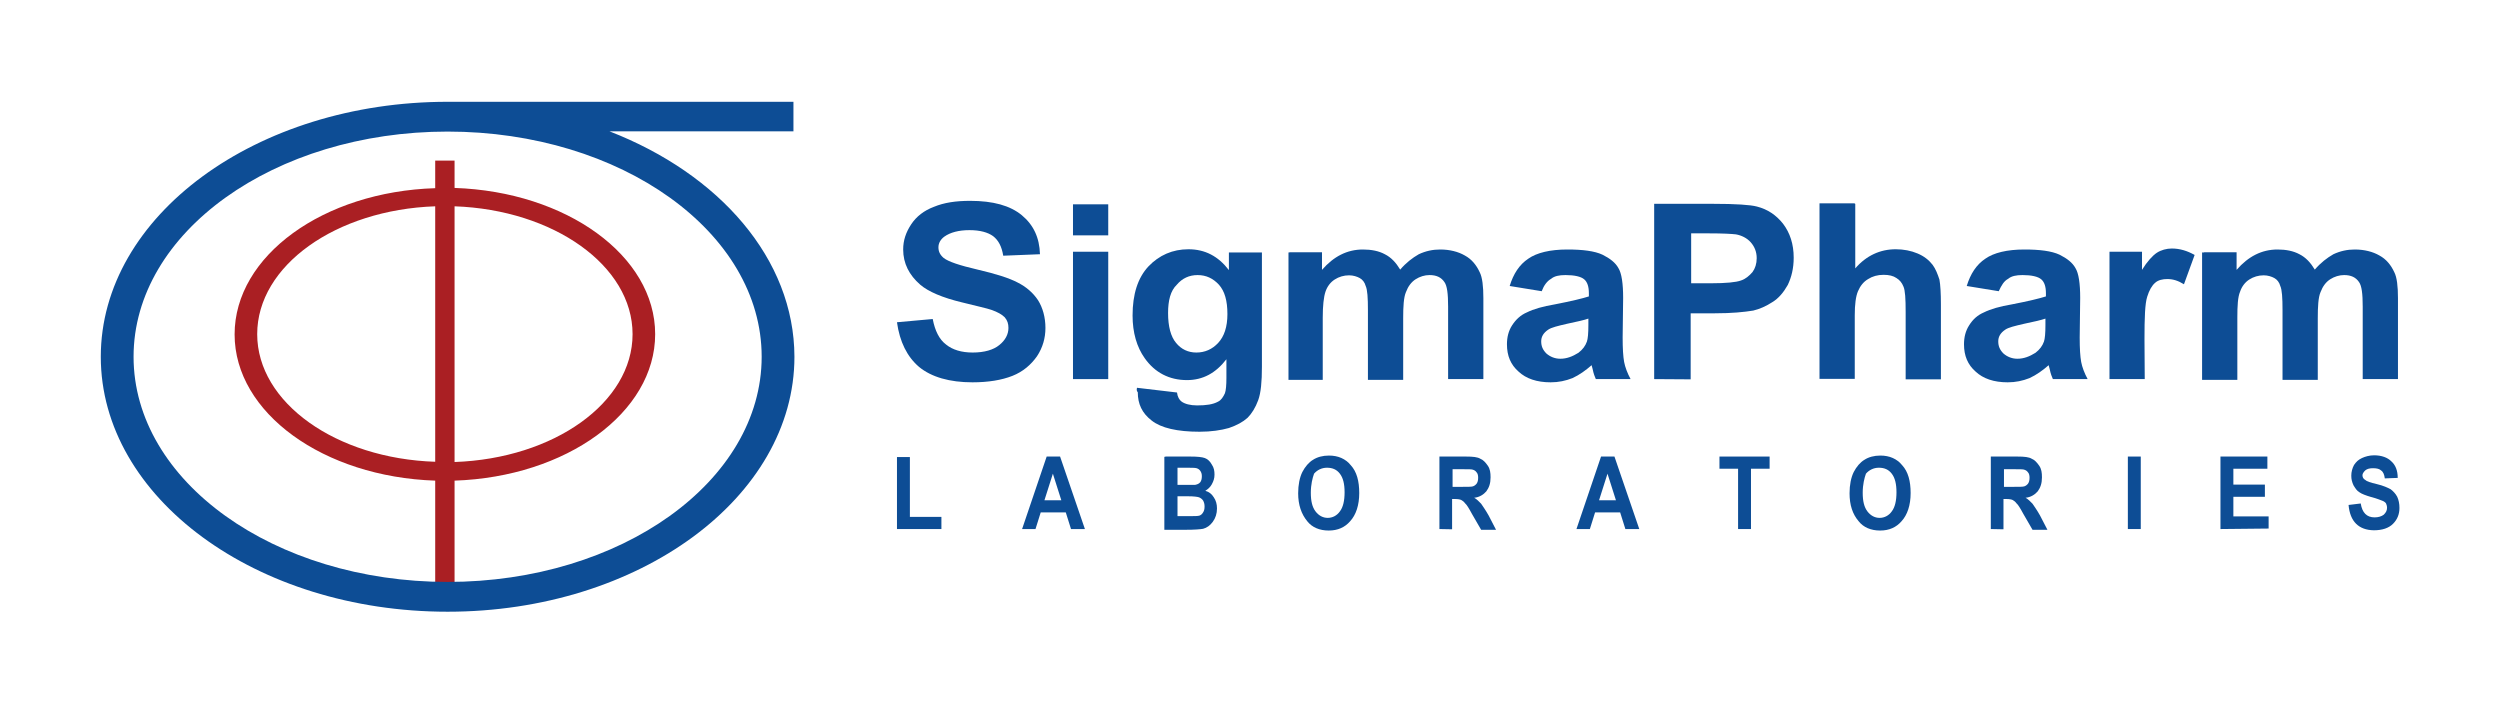
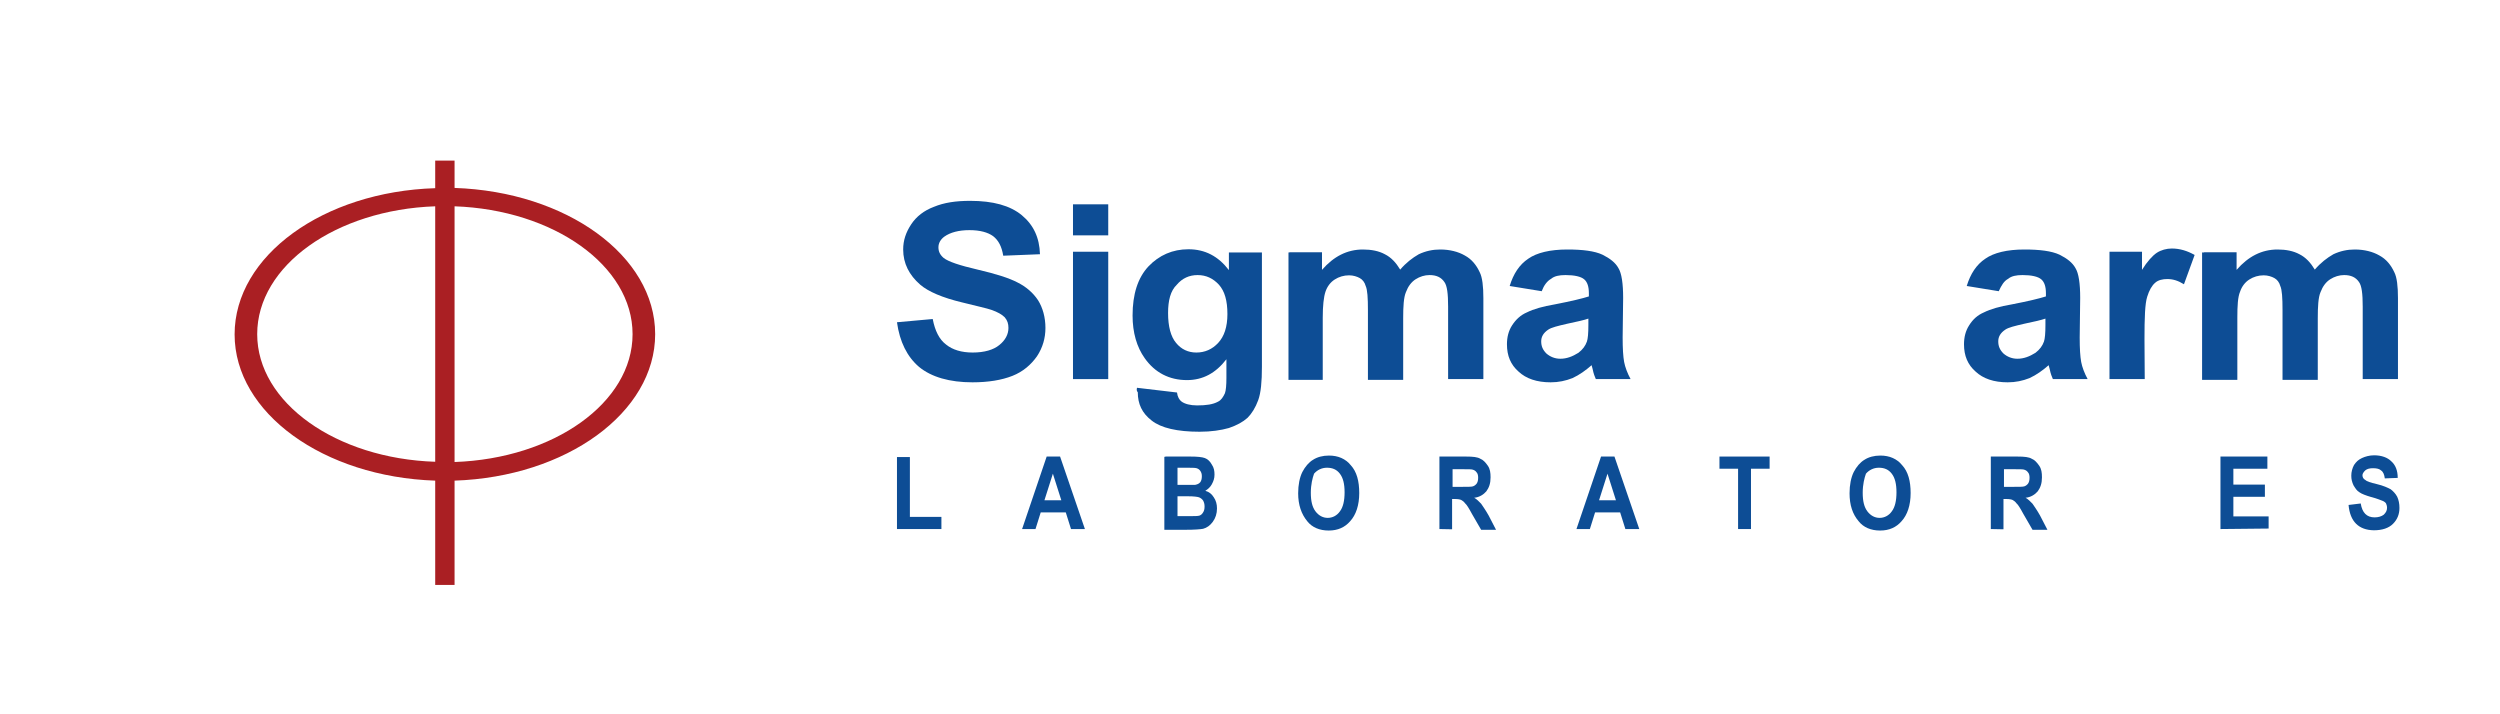
<svg xmlns="http://www.w3.org/2000/svg" version="1.1" id="Layer_2_1_" x="0px" y="0px" viewBox="0 0 1007 287.4" style="enable-background:new 0 0 1007 287.4;" xml:space="preserve">
  <style type="text/css">
	.st0{fill:#AA1F23;}
	.st1{fill:#0D4D95;}
</style>
  <path class="st0" d="M263.9,134.6c0-31.6-35.8-57.4-80.8-58.9v-11h-7.8v11.1c-45,1.4-80.8,27.2-80.8,58.9  c0,31.6,35.8,57.4,80.8,58.9v42h7.8v-42C228.1,192.1,263.9,166.2,263.9,134.6z M103.6,134.6c0-27.6,31.7-50.1,71.7-51.5V186  C135.4,184.7,103.6,162.2,103.6,134.6z M183.1,186.1v-103c39.9,1.4,71.7,23.9,71.7,51.5S223.1,184.7,183.1,186.1z" />
-   <path class="st1" d="M245.5,52.9h74.1V41H180.8l0,0c-0.2,0-0.3,0-0.5,0C103.2,41,40.6,87,40.6,143.7s62.5,102.7,139.7,102.7  c77.1,0,139.7-46,139.7-102.7C319.9,104.3,289.8,70.1,245.5,52.9z M180.3,234.4c-69.9,0-126.5-40.6-126.5-90.7S110.5,53,180.3,53  c69.9,0,126.5,40.6,126.5,90.7S250.2,234.4,180.3,234.4z" />
  <g>
    <g>
      <path class="st1" d="M361.3,129.8l14.4-1.3c0.9,4.7,2.6,8.2,5.4,10.3c2.6,2.1,6.2,3.2,10.7,3.2c4.7,0,8.4-1.1,10.7-3    c2.4-1.9,3.7-4.3,3.7-6.9c0-1.7-0.4-3-1.5-4.3c-1.1-1.1-2.8-2.1-5.4-3c-1.7-0.6-5.8-1.5-11.8-3c-7.9-1.9-13.5-4.3-16.8-7.1    c-4.5-3.9-6.9-8.6-6.9-14.2c0-3.7,1.1-6.9,3.2-10.1c2.1-3.2,5.2-5.6,9.2-7.1c4.1-1.7,8.8-2.4,14.6-2.4c9.2,0,16.1,1.9,20.8,5.8    c4.7,3.9,7.1,9,7.3,15.7l-14.8,0.6c-0.6-3.7-1.9-6.2-4.1-7.9c-2.1-1.5-5.2-2.4-9.5-2.4s-7.7,0.9-10.1,2.6    c-1.5,1.1-2.4,2.6-2.4,4.3c0,1.7,0.6,3,2.1,4.3c1.9,1.5,6.4,3,13.7,4.7c7.3,1.7,12.7,3.4,16.1,5.2c3.4,1.7,6.2,4.1,8.2,7.1    c1.9,3,3,6.9,3,11.2c0,4.1-1.1,7.9-3.4,11.4c-2.4,3.4-5.6,6.2-9.9,7.9c-4.3,1.7-9.7,2.6-16.1,2.6c-9.2,0-16.5-2.1-21.5-6.2    C365.4,143.7,362.4,137.7,361.3,129.8z" />
      <path class="st1" d="M432.2,94.7V82.3h14.2v12.5H432.2z M432.2,152.7v-51.3h14.2v51.3H432.2z" />
      <path class="st1" d="M458,156.2l16.1,1.9c0.2,1.7,0.9,3,1.9,3.7c1.3,0.9,3.4,1.5,6.2,1.5c3.7,0,6.4-0.4,8.4-1.5    c1.3-0.6,2.1-1.9,2.8-3.4c0.4-1.1,0.6-3.2,0.6-6.2v-7.5c-4.3,5.6-9.5,8.4-15.9,8.4c-7.1,0-12.9-3-17-8.8    c-3.2-4.5-4.9-10.3-4.9-17.2c0-8.6,2.1-15.2,6.4-19.8c4.3-4.5,9.7-6.9,16.1-6.9c6.7,0,12,2.8,16.3,8.4v-7.1h13.3v46    c0,6-0.4,10.5-1.5,13.5c-1.1,3-2.6,5.4-4.3,7.1c-1.9,1.7-4.3,3-7.5,4.1c-3.2,0.9-7.1,1.5-11.8,1.5c-9,0-15.5-1.5-19.3-4.5    c-3.9-3-5.6-6.7-5.6-11.4C457.8,157.5,457.8,156.8,458,156.2z M470.5,126.1c0,5.4,1.1,9.5,3.2,12c2.1,2.6,4.9,3.9,8.2,3.9    c3.4,0,6.4-1.3,8.8-3.9c2.4-2.6,3.7-6.4,3.7-11.6c0-5.4-1.1-9.2-3.4-11.8c-2.4-2.6-5.2-3.9-8.6-3.9s-6.2,1.3-8.4,3.9    C471.5,117.1,470.5,121,470.5,126.1z" />
      <path class="st1" d="M519.4,101.6h13.1v7.1c4.7-5.4,10.1-8.2,16.5-8.2c3.4,0,6.4,0.6,8.8,1.9c2.6,1.3,4.5,3.4,6.2,6.2    c2.4-2.8,4.9-4.7,7.5-6.2c2.8-1.3,5.6-1.9,8.6-1.9c3.9,0,7.3,0.9,9.9,2.4c2.8,1.5,4.7,3.9,6,6.7c1.1,2.1,1.5,5.8,1.5,10.5v32.6    h-14.2v-29.2c0-5.2-0.4-8.4-1.5-9.9c-1.3-1.9-3.2-2.8-6-2.8c-1.9,0-3.9,0.6-5.6,1.7c-1.7,1.1-3,2.8-3.9,5.2    c-0.9,2.1-1.1,5.8-1.1,10.5V153h-14.2v-28.1c0-4.9-0.2-8.2-0.9-9.7c-0.4-1.5-1.3-2.6-2.4-3.2c-1.1-0.6-2.6-1.1-4.3-1.1    c-2.1,0-4.1,0.6-5.8,1.7c-1.7,1.1-3,2.8-3.7,4.9s-1.1,5.6-1.1,10.5V153H519v-51.3H519.4z" />
      <path class="st1" d="M621,117.3l-12.9-2.1c1.5-4.9,3.9-8.6,7.5-11c3.4-2.4,8.8-3.7,15.7-3.7c6.2,0,11,0.6,14.2,2.1    c3,1.5,5.2,3.2,6.4,5.4c1.3,2.1,1.9,6.2,1.9,12l-0.2,15.9c0,4.5,0.2,7.7,0.6,9.9c0.4,2.1,1.3,4.5,2.6,6.9h-14    c-0.4-0.9-0.9-2.1-1.3-4.1c-0.2-0.9-0.4-1.3-0.4-1.5c-2.4,2.1-4.9,3.9-7.7,5.2c-2.8,1.1-5.6,1.7-8.8,1.7c-5.6,0-9.9-1.5-12.9-4.3    c-3.2-2.8-4.7-6.4-4.7-11c0-2.8,0.6-5.4,2.1-7.7s3.4-4.1,6-5.2c2.6-1.3,6.4-2.4,11.2-3.2c6.7-1.3,11.2-2.4,13.7-3.2v-1.3    c0-2.6-0.6-4.5-1.9-5.6c-1.3-1.1-3.9-1.7-7.5-1.7c-2.6,0-4.5,0.4-5.8,1.5C623.2,113.2,621.9,114.9,621,117.3z M639.9,128.3    c-1.7,0.6-4.7,1.3-8.6,2.1c-3.9,0.9-6.4,1.5-7.7,2.4c-1.9,1.3-2.8,2.8-2.8,4.7c0,1.9,0.6,3.4,2.1,4.9c1.5,1.3,3.4,2.1,5.6,2.1    c2.6,0,4.9-0.9,7.3-2.4c1.7-1.3,2.8-2.8,3.4-4.5c0.4-1.1,0.6-3.4,0.6-6.7V128.3z" />
-       <path class="st1" d="M666.3,152.7V82.1h23.8c9,0,15,0.4,17.6,1.1c4.3,1.1,7.7,3.4,10.5,6.9c2.8,3.7,4.3,8.2,4.3,13.7    c0,4.3-0.9,7.9-2.4,11c-1.7,3-3.7,5.4-6.2,6.9c-2.6,1.7-5.2,2.8-7.7,3.4c-3.7,0.6-8.6,1.1-15.5,1.1h-9.7v26.6L666.3,152.7    L666.3,152.7z M681.2,94.1v20h8.2c5.8,0,9.9-0.4,11.8-1.1c1.9-0.6,3.4-1.9,4.7-3.4c1.1-1.5,1.7-3.4,1.7-5.6c0-2.6-0.9-4.7-2.4-6.4    c-1.5-1.7-3.7-2.8-6-3.2c-1.7-0.2-5.4-0.4-10.7-0.4h-7.3V94.1z" />
-       <path class="st1" d="M747.3,82.1v26c4.5-5.2,10.1-7.7,16.3-7.7c3.2,0,6.2,0.6,8.8,1.7c2.6,1.1,4.5,2.6,6,4.5    c1.3,1.7,2.1,3.9,2.8,6c0.4,2.1,0.6,5.6,0.6,10.1v30.1h-14.2v-27.1c0-5.4-0.2-8.8-0.9-10.3c-0.6-1.5-1.5-2.6-2.8-3.4    c-1.3-0.9-3-1.3-5.2-1.3c-2.4,0-4.5,0.6-6.2,1.7c-1.9,1.1-3.2,2.8-4.1,4.9s-1.3,5.4-1.3,9.7v25.6h-14.2V81.9h14.2V82.1z" />
      <path class="st1" d="M805.1,117.3l-12.9-2.1c1.5-4.9,3.9-8.6,7.5-11c3.4-2.4,8.8-3.7,15.7-3.7c6.2,0,11,0.6,14.2,2.1    c3,1.5,5.2,3.2,6.4,5.4c1.3,2.1,1.9,6.2,1.9,12l-0.2,15.9c0,4.5,0.2,7.7,0.6,9.9c0.4,2.1,1.3,4.5,2.6,6.9h-14    c-0.4-0.9-0.9-2.1-1.3-4.1c-0.2-0.9-0.4-1.3-0.4-1.5c-2.4,2.1-4.9,3.9-7.7,5.2c-2.8,1.1-5.6,1.7-8.8,1.7c-5.6,0-9.9-1.5-12.9-4.3    c-3.2-2.8-4.7-6.4-4.7-11c0-2.8,0.6-5.4,2.1-7.7c1.5-2.4,3.4-4.1,6-5.2c2.6-1.3,6.4-2.4,11.2-3.2c6.7-1.3,11.2-2.4,13.7-3.2v-1.3    c0-2.6-0.6-4.5-1.9-5.6c-1.3-1.1-3.9-1.7-7.5-1.7c-2.6,0-4.5,0.4-5.8,1.5C807.2,113.2,806.2,114.9,805.1,117.3z M824,128.3    c-1.7,0.6-4.7,1.3-8.6,2.1c-3.9,0.9-6.4,1.5-7.7,2.4c-1.9,1.3-2.8,2.8-2.8,4.7c0,1.9,0.6,3.4,2.1,4.9c1.5,1.3,3.4,2.1,5.6,2.1    c2.6,0,4.9-0.9,7.3-2.4c1.7-1.3,2.8-2.8,3.4-4.5c0.4-1.1,0.6-3.4,0.6-6.7V128.3z" />
      <path class="st1" d="M863.9,152.7h-14.2v-51.3h13.1v7.3c2.1-3.4,4.3-5.8,6-6.9c1.7-1.1,3.9-1.7,6-1.7c3.2,0,6.2,0.9,9.2,2.6    l-4.3,11.8c-2.4-1.5-4.5-2.1-6.7-2.1c-1.9,0-3.7,0.4-4.9,1.5c-1.3,1.1-2.4,3-3.2,5.6c-0.9,2.8-1.1,8.4-1.1,17.2L863.9,152.7    L863.9,152.7z" />
      <path class="st1" d="M887.8,101.6h13.1v7.1c4.7-5.4,10.1-8.2,16.5-8.2c3.4,0,6.4,0.6,8.8,1.9c2.6,1.3,4.5,3.4,6.2,6.2    c2.4-2.8,4.9-4.7,7.5-6.2c2.8-1.3,5.6-1.9,8.6-1.9c3.9,0,7.3,0.9,9.9,2.4c2.8,1.5,4.7,3.9,6,6.7c1.1,2.1,1.5,5.8,1.5,10.5v32.6    h-14.2v-29.2c0-5.2-0.4-8.4-1.5-9.9c-1.3-1.9-3.2-2.8-6-2.8c-1.9,0-3.9,0.6-5.6,1.7c-1.7,1.1-3,2.8-3.9,5.2    c-0.9,2.1-1.1,5.8-1.1,10.5V153h-14.2v-28.1c0-4.9-0.2-8.2-0.9-9.7c-0.4-1.5-1.3-2.6-2.4-3.2c-1.1-0.6-2.6-1.1-4.3-1.1    c-2.1,0-4.1,0.6-5.8,1.7c-1.7,1.1-3,2.8-3.7,4.9c-0.9,2.1-1.1,5.6-1.1,10.5V153h-14.2v-51.3H887.8z" />
    </g>
    <path class="st1" d="M361.3,213.1v-29h5.2v24.1h12.7v4.9H361.3z" />
    <path class="st1" d="M437,213.1h-5.6l-2.1-6.7h-10.1l-2.1,6.7h-5.4l9.9-29.2h5.4L437,213.1z M427.5,201.5l-3.4-10.7l-3.4,10.7   H427.5z" />
    <path class="st1" d="M469.4,183.9h10.1c2.8,0,4.7,0.2,5.8,0.6c1.1,0.4,2.1,1.3,2.8,2.6c0.9,1.3,1.1,2.6,1.1,4.1   c0,1.5-0.4,2.6-1.1,3.9c-0.6,1.1-1.5,1.9-2.6,2.6c1.5,0.4,2.6,1.3,3.4,2.6c0.9,1.3,1.3,2.8,1.3,4.5c0,2.1-0.6,3.9-1.7,5.4   c-1.1,1.5-2.4,2.4-3.9,2.8c-1.1,0.2-3.4,0.4-7.1,0.4H469v-29.4H469.4z M474.3,188.6v6.7h3.4c1.9,0,3.2,0,3.7,0   c0.9-0.2,1.5-0.4,2.1-1.1c0.4-0.6,0.6-1.3,0.6-2.4c0-0.9-0.2-1.5-0.6-2.1s-0.9-0.9-1.5-1.1c-0.6-0.2-2.1-0.2-4.9-0.2h-2.8V188.6z    M474.3,200.2v7.7h4.7c2.1,0,3.4,0,4.1-0.2c0.6-0.2,1.1-0.6,1.5-1.3c0.4-0.6,0.6-1.3,0.6-2.4c0-0.9-0.2-1.7-0.6-2.4   c-0.4-0.6-1.1-1.1-1.7-1.3c-0.6-0.2-2.1-0.4-4.3-0.4h-4.3V200.2z" />
    <path class="st1" d="M522.9,198.7c0-3.4,0.6-6.4,1.7-8.6c1.1-2.1,2.6-3.9,4.3-4.9c1.7-1.1,3.9-1.7,6.4-1.7c3.7,0,6.7,1.3,8.8,3.9   c2.4,2.6,3.4,6.4,3.4,11.2c0,4.9-1.3,8.8-3.7,11.4c-2.1,2.4-4.9,3.7-8.6,3.7c-3.7,0-6.7-1.3-8.6-3.7   C524.2,207.1,522.9,203.4,522.9,198.7z M528,198.5c0,3.4,0.6,5.8,1.9,7.5c1.3,1.7,3,2.6,4.9,2.6c1.9,0,3.7-0.9,4.9-2.6   c1.3-1.7,1.9-4.3,1.9-7.7s-0.6-5.8-1.9-7.5c-1.3-1.7-3-2.4-5.2-2.4c-2.1,0-3.9,0.9-5.2,2.4C528.7,192.5,528,195.1,528,198.5z" />
    <path class="st1" d="M579.8,213.1v-29.2h10.7c2.8,0,4.7,0.2,5.8,0.9c1.1,0.4,2.1,1.5,3,2.8c0.9,1.3,1.1,2.8,1.1,4.7   c0,2.4-0.6,4.1-1.7,5.6c-1.1,1.3-2.8,2.4-4.9,2.6c1.1,0.6,1.9,1.5,2.8,2.4c0.6,0.9,1.7,2.4,3,4.7l3,5.8h-6l-3.7-6.4   c-1.3-2.4-2.1-3.7-2.8-4.3c-0.4-0.6-1.1-1.1-1.5-1.3s-1.3-0.4-2.6-0.4h-1.1v12.2L579.8,213.1L579.8,213.1z M584.9,196.1h3.9   c2.4,0,3.9,0,4.5-0.2s1.1-0.6,1.5-1.1c0.4-0.6,0.6-1.3,0.6-2.4c0-0.9-0.2-1.7-0.6-2.1c-0.4-0.6-0.9-0.9-1.5-1.1   c-0.4-0.2-1.9-0.2-4.1-0.2h-4.1v7.1H584.9z" />
    <path class="st1" d="M660.3,213.1h-5.6l-2.1-6.7h-10.1l-2.1,6.7H635l9.9-29.2h5.4L660.3,213.1z M650.9,201.5l-3.4-10.7l-3.4,10.7   H650.9z" />
    <path class="st1" d="M700.1,213.1v-24.3h-7.5v-4.9h20.2v4.9h-7.5v24.3H700.1z" />
    <path class="st1" d="M745,198.7c0-3.4,0.6-6.4,1.7-8.6c1.1-2.1,2.6-3.9,4.3-4.9c1.7-1.1,3.9-1.7,6.4-1.7c3.7,0,6.7,1.3,8.8,3.9   c2.4,2.6,3.4,6.4,3.4,11.2c0,4.9-1.3,8.8-3.7,11.4c-2.1,2.4-4.9,3.7-8.6,3.7c-3.7,0-6.7-1.3-8.6-3.7   C746.2,207.1,745,203.4,745,198.7z M750.3,198.5c0,3.4,0.6,5.8,1.9,7.5c1.3,1.7,3,2.6,4.9,2.6c1.9,0,3.7-0.9,4.9-2.6   c1.3-1.7,1.9-4.3,1.9-7.7s-0.6-5.8-1.9-7.5c-1.3-1.7-3-2.4-5.2-2.4c-2.1,0-3.9,0.9-5.2,2.4C751,192.5,750.3,195.1,750.3,198.5z" />
    <path class="st1" d="M801.9,213.1v-29.2h10.7c2.8,0,4.7,0.2,5.8,0.9c1.1,0.4,2.1,1.5,3,2.8c0.9,1.3,1.1,2.8,1.1,4.7   c0,2.4-0.6,4.1-1.7,5.6c-1.1,1.3-2.8,2.4-4.9,2.6c1.1,0.6,1.9,1.5,2.8,2.4c0.6,0.9,1.7,2.4,3,4.7l3,5.8h-6l-3.7-6.4   c-1.3-2.4-2.1-3.7-2.8-4.3c-0.4-0.6-1.1-1.1-1.5-1.3c-0.4-0.2-1.3-0.4-2.6-0.4H807v12.2L801.9,213.1L801.9,213.1z M807,196.1h3.9   c2.4,0,3.9,0,4.5-0.2s1.1-0.6,1.5-1.1c0.4-0.6,0.6-1.3,0.6-2.4c0-0.9-0.2-1.7-0.6-2.1c-0.4-0.6-0.9-0.9-1.5-1.1   c-0.4-0.2-1.9-0.2-4.1-0.2h-4.1v7.1H807z" />
-     <path class="st1" d="M857.1,213.1v-29.2h5.2v29.2H857.1z" />
    <path class="st1" d="M894.4,213.1v-29.2h18.9v4.9h-13.7v6.4h12.7v4.9h-12.7v7.9h14.2v4.9L894.4,213.1L894.4,213.1z" />
    <path class="st1" d="M946,203.4l4.9-0.6c0.6,3.7,2.4,5.6,5.6,5.6c1.5,0,2.8-0.4,3.7-1.1c0.9-0.9,1.3-1.7,1.3-2.8   c0-0.6-0.2-1.3-0.4-1.7c-0.2-0.4-0.9-0.9-1.5-1.1s-2.1-0.9-4.5-1.5c-2.1-0.6-3.9-1.3-4.7-1.9c-1.1-0.6-1.7-1.7-2.4-2.8   c-0.6-1.3-0.9-2.4-0.9-3.9c0-1.5,0.4-3,1.1-4.3c0.9-1.3,1.7-2.1,3.2-2.8c1.3-0.6,3-1.1,4.9-1.1c3,0,5.4,0.9,6.9,2.4   c1.7,1.5,2.6,3.7,2.6,6.7l-5.2,0.2c-0.2-1.5-0.6-2.6-1.5-3.2c-0.6-0.6-1.7-0.9-3.2-0.9c-1.3,0-2.4,0.2-3.2,0.9   c-0.6,0.6-1.1,1.3-1.1,1.9c0,0.9,0.4,1.5,1.1,1.9c0.6,0.6,2.1,1.1,4.7,1.7c2.6,0.6,4.5,1.5,5.6,2.1c1.1,0.9,1.9,1.7,2.6,3   c0.6,1.3,0.9,2.8,0.9,4.5c0,2.6-0.9,4.7-2.6,6.4c-1.7,1.7-4.3,2.6-7.7,2.6C950.1,213.5,946.6,210.1,946,203.4z" />
  </g>
</svg>